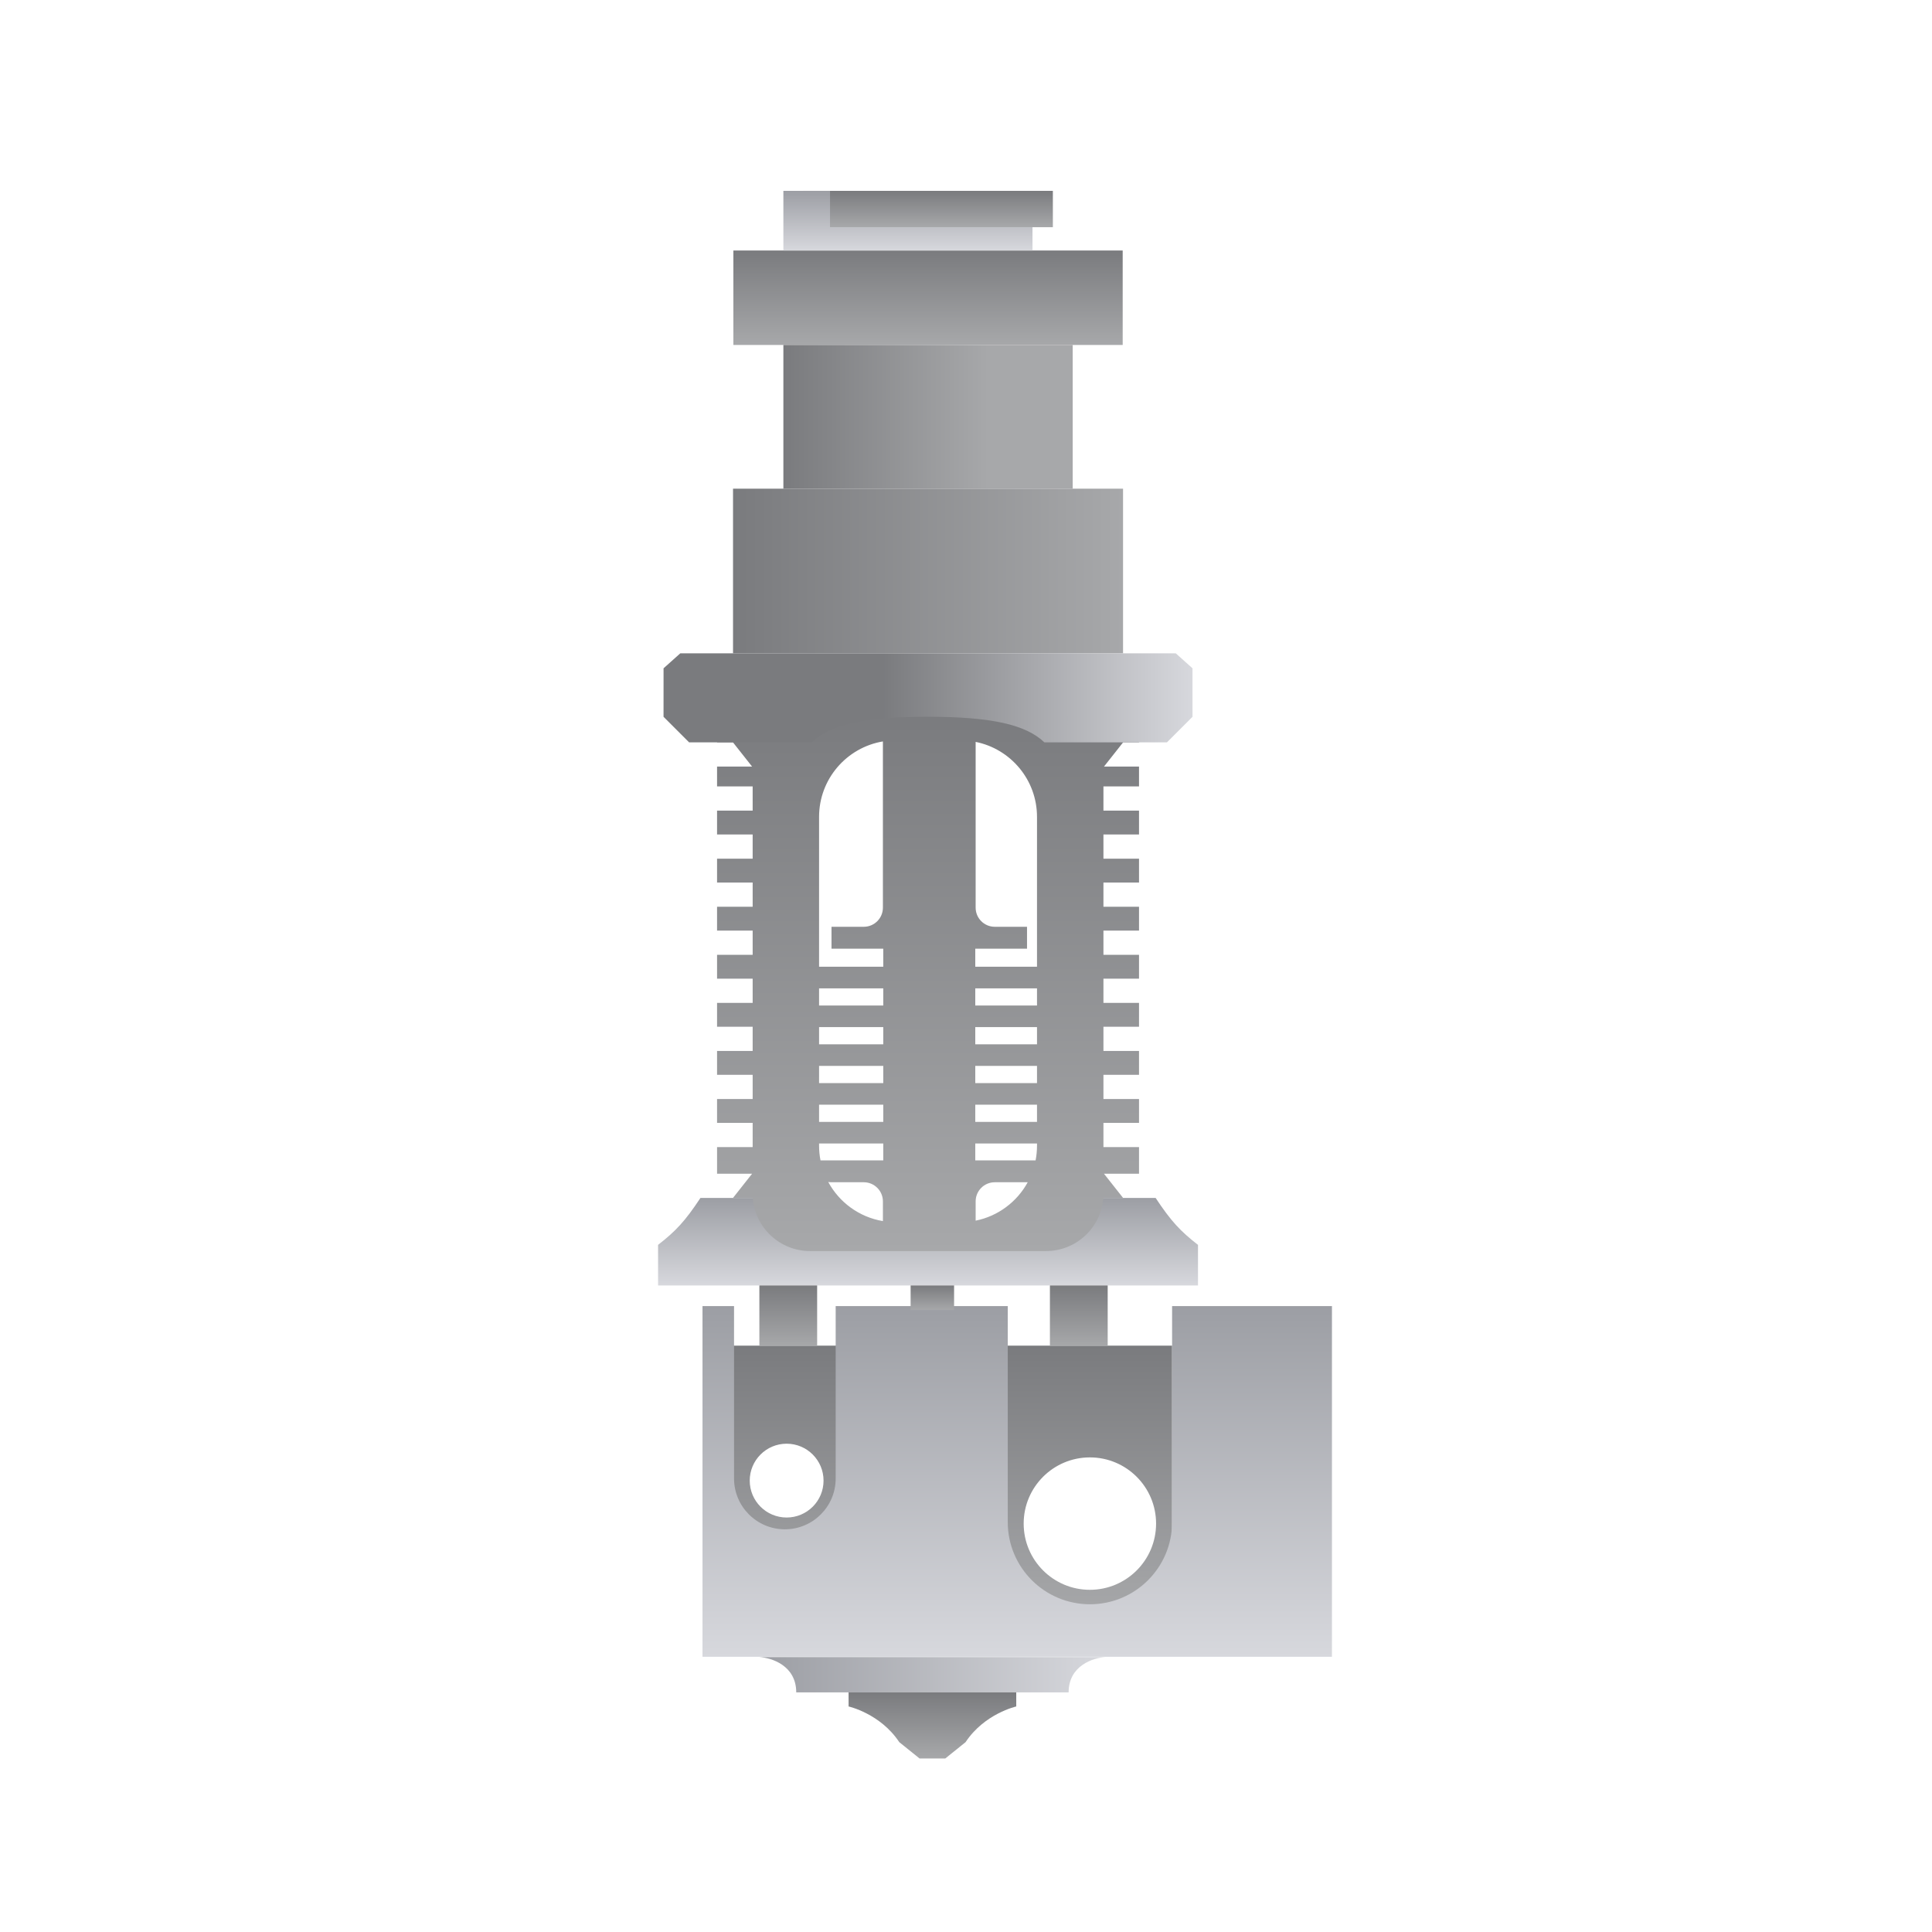
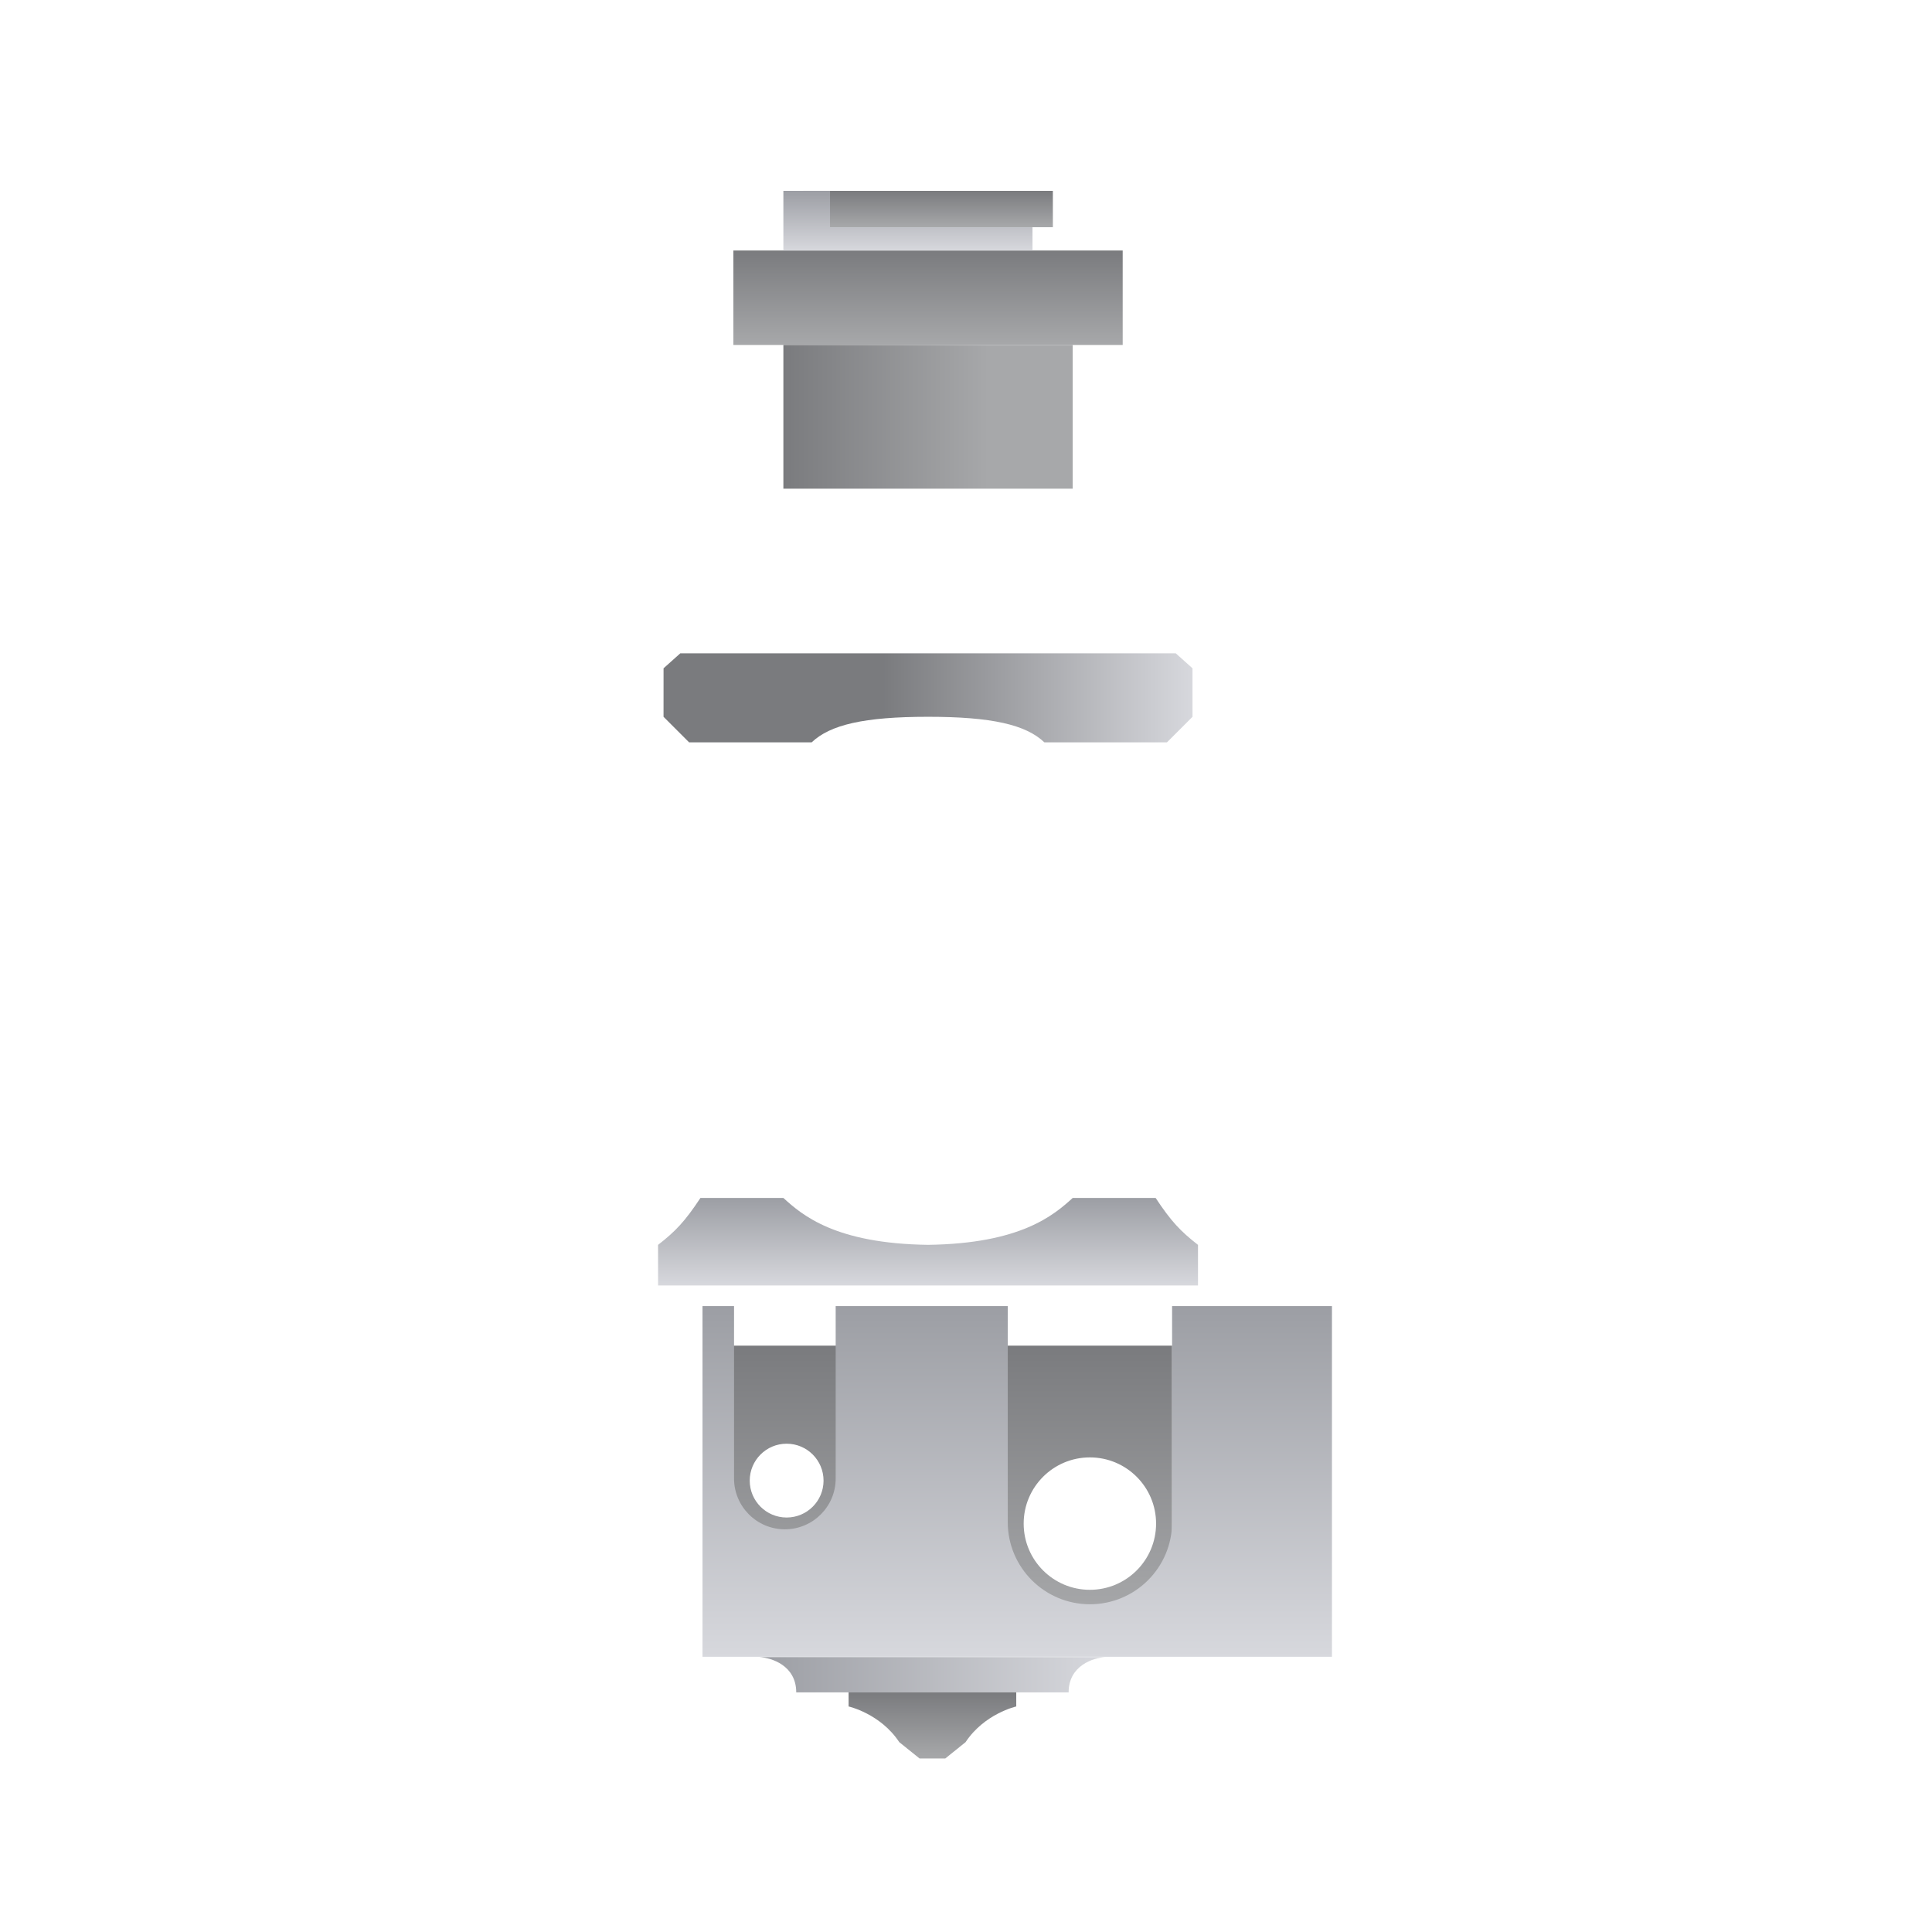
<svg xmlns="http://www.w3.org/2000/svg" width="101" height="101" viewBox="0 0 101 101" fill="none">
  <path fill-rule="evenodd" clip-rule="evenodd" d="M38.244 70.348H61.275V84.509H38.244V70.348ZM43.053 77.403C43.053 78.469 42.189 79.332 41.123 79.332C40.058 79.332 39.194 78.469 39.194 77.403C39.194 76.337 40.058 75.473 41.123 75.473C42.189 75.473 43.053 76.337 43.053 77.403ZM56.976 83.111C58.887 83.111 60.437 81.561 60.437 79.65C60.437 77.739 58.887 76.189 56.976 76.189C55.064 76.189 53.515 77.739 53.515 79.65C53.515 81.561 55.064 83.111 56.976 83.111Z" fill="url(#paint0_linear_221_95)" />
  <rect x="41.99" y="9.978" width="13.051" height="1.9" fill="url(#paint1_linear_221_95)" />
  <rect x="38.339" y="13.096" width="20.352" height="4.938" fill="url(#paint2_linear_221_95)" />
  <rect x="40.953" y="18.033" width="15.125" height="7.514" fill="url(#paint3_linear_221_95)" />
-   <rect x="38.321" y="25.547" width="20.389" height="8.607" fill="url(#paint4_linear_221_95)" />
  <path d="M62.628 67.2L62.628 65.079C61.71 64.363 61.225 63.852 60.413 62.625L56.079 62.625C55.089 63.526 53.364 65.012 48.515 65.077C43.667 65.012 41.941 63.526 40.952 62.625L36.618 62.625C35.806 63.852 35.321 64.363 34.402 65.079L34.403 67.2H62.628Z" fill="url(#paint5_linear_221_95)" />
-   <path fill-rule="evenodd" clip-rule="evenodd" d="M42.347 37.196H37.486V38.809H38.318L39.318 40.075H37.486V41.11H39.347V42.377H37.486V43.623H39.347V44.889H37.486V46.137H39.347V47.403H37.486V48.65H39.347V49.916H37.486V51.163H39.347V52.429H37.486V53.676H39.347V54.942H37.486V56.189H39.347V57.455H37.486V58.702H39.347V59.968H37.486V61.359H39.318L38.318 62.625L37.486 62.625H39.355C39.47 64.177 40.766 65.401 42.347 65.401H54.685C56.266 65.401 57.562 64.177 57.676 62.625H59.545L58.713 62.625L57.713 61.359H59.545V59.968H57.685V58.702H59.545V57.455H57.685V56.189H59.545V54.942H57.685V53.676H59.545V52.429H57.685V51.163H59.545V49.916H57.685V48.65H59.545V47.403H57.685V46.137H59.545V44.889H57.685V43.623H59.545V42.377H57.685V41.11H59.545V40.075H57.713L58.713 38.809H59.545V37.196H54.685H42.347ZM46.156 38.76C44.263 39.076 42.819 40.722 42.819 42.705V50.538H46.175V49.594H43.469V48.45H45.156C45.708 48.45 46.156 48.002 46.156 47.45V38.76ZM42.819 51.668V52.566H46.175V51.668H42.819ZM42.819 53.695V54.594H46.175V53.695H42.819ZM42.819 55.723V56.621H46.175V55.723H42.819ZM42.819 57.751V58.649H46.175V57.751H42.819ZM42.819 59.778V59.891C42.819 60.155 42.845 60.412 42.893 60.661H46.175V59.778H42.819ZM43.298 61.791C43.874 62.856 44.919 63.63 46.156 63.836V62.805C46.156 62.253 45.708 61.805 45.156 61.805H43.469C43.411 61.805 43.354 61.8 43.298 61.791ZM51.004 63.813C52.179 63.577 53.169 62.826 53.726 61.805C53.714 61.805 53.702 61.805 53.69 61.805H52.004C51.451 61.805 51.004 62.253 51.004 62.805V63.813ZM54.138 60.661C54.187 60.412 54.212 60.155 54.212 59.891V59.778H50.985V60.661H54.138ZM54.212 58.649V57.751H50.985V58.649H54.212ZM54.212 56.621V55.723H50.985V56.621H54.212ZM54.212 54.594V53.695H50.985V54.594H54.212ZM54.212 52.566V51.668H50.985V52.566H54.212ZM54.212 50.538V42.705C54.212 40.767 52.834 39.151 51.004 38.784V47.45C51.004 48.002 51.452 48.45 52.004 48.45H53.69V49.594H50.985V50.538H54.212Z" fill="url(#paint6_linear_221_95)" />
-   <rect x="39.698" y="67.2" width="3.02" height="3.164" fill="url(#paint7_linear_221_95)" />
  <path fill-rule="evenodd" clip-rule="evenodd" d="M52.683 68.279H43.687V77.292C43.687 78.759 42.498 79.948 41.031 79.948C39.564 79.948 38.374 78.759 38.374 77.292V68.279H36.725V86.612H69.631V68.279H61.274V79.571C61.274 81.944 59.351 83.867 56.979 83.867C54.606 83.867 52.683 81.944 52.683 79.571V68.279Z" fill="url(#paint8_linear_221_95)" />
-   <rect x="54.887" y="67.2" width="3.02" height="3.164" fill="url(#paint9_linear_221_95)" />
-   <rect x="47.605" y="67.2" width="2.272" height="1.286" fill="url(#paint10_linear_221_95)" />
  <path d="M39.69 86.629C40.335 86.66 41.625 87.071 41.625 88.472L55.865 88.472C55.865 87.071 57.156 86.66 57.801 86.629L39.69 86.629Z" fill="url(#paint11_linear_221_95)" />
  <path d="M44.362 88.472V89.21C44.362 89.21 46.022 89.579 47.012 91.076L48.072 91.929H49.417L50.477 91.076C51.468 89.579 53.127 89.21 53.127 89.21V88.472H44.362Z" fill="url(#paint12_linear_221_95)" />
  <path d="M34.689 34.937L34.688 37.472L36.025 38.809H42.431C43.4 37.887 45.174 37.472 48.515 37.472C51.856 37.472 53.631 37.887 54.599 38.809H61.005L62.342 37.472L62.341 34.937L61.466 34.154H35.564L34.689 34.937Z" fill="url(#paint13_linear_221_95)" />
-   <path d="M43.391 9.978H40.953V13.096H53.976V11.879H43.391V9.978Z" fill="url(#paint14_linear_221_95)" />
+   <path d="M43.391 9.978H40.953V13.096H53.976V11.879H43.391Z" fill="url(#paint14_linear_221_95)" />
  <defs>
    <linearGradient id="paint0_linear_221_95" x1="49.759" y1="70.348" x2="49.759" y2="84.509" gradientUnits="userSpaceOnUse">
      <stop stop-color="#7A7B7E" />
      <stop offset="1" stop-color="#A7A8AA" />
    </linearGradient>
    <linearGradient id="paint1_linear_221_95" x1="48.516" y1="9.978" x2="48.516" y2="11.878" gradientUnits="userSpaceOnUse">
      <stop stop-color="#7A7B7E" />
      <stop offset="1" stop-color="#A7A8AA" />
    </linearGradient>
    <linearGradient id="paint2_linear_221_95" x1="48.515" y1="13.096" x2="48.515" y2="18.033" gradientUnits="userSpaceOnUse">
      <stop stop-color="#7A7B7E" />
      <stop offset="1" stop-color="#A7A8AA" />
    </linearGradient>
    <linearGradient id="paint3_linear_221_95" x1="40.953" y1="21.79" x2="51.682" y2="21.79" gradientUnits="userSpaceOnUse">
      <stop stop-color="#7A7B7E" />
      <stop offset="1" stop-color="#A7A8AA" />
    </linearGradient>
    <linearGradient id="paint4_linear_221_95" x1="38.321" y1="29.851" x2="58.71" y2="29.851" gradientUnits="userSpaceOnUse">
      <stop stop-color="#7A7B7E" />
      <stop offset="1" stop-color="#A7A8AA" />
    </linearGradient>
    <linearGradient id="paint5_linear_221_95" x1="48.515" y1="62.625" x2="48.515" y2="67.2" gradientUnits="userSpaceOnUse">
      <stop stop-color="#9C9EA4" />
      <stop offset="1" stop-color="#D7D8DD" />
    </linearGradient>
    <linearGradient id="paint6_linear_221_95" x1="48.516" y1="37.196" x2="48.516" y2="65.401" gradientUnits="userSpaceOnUse">
      <stop stop-color="#7A7B7E" />
      <stop offset="1" stop-color="#A7A8AA" />
    </linearGradient>
    <linearGradient id="paint7_linear_221_95" x1="41.208" y1="67.2" x2="41.208" y2="70.364" gradientUnits="userSpaceOnUse">
      <stop stop-color="#7A7B7E" />
      <stop offset="1" stop-color="#A7A8AA" />
    </linearGradient>
    <linearGradient id="paint8_linear_221_95" x1="53.178" y1="68.279" x2="53.178" y2="86.612" gradientUnits="userSpaceOnUse">
      <stop stop-color="#9C9EA4" />
      <stop offset="1" stop-color="#D7D8DD" />
    </linearGradient>
    <linearGradient id="paint9_linear_221_95" x1="56.397" y1="67.2" x2="56.397" y2="70.364" gradientUnits="userSpaceOnUse">
      <stop stop-color="#7A7B7E" />
      <stop offset="1" stop-color="#A7A8AA" />
    </linearGradient>
    <linearGradient id="paint10_linear_221_95" x1="48.742" y1="67.2" x2="48.742" y2="68.485" gradientUnits="userSpaceOnUse">
      <stop stop-color="#7A7B7E" />
      <stop offset="1" stop-color="#A7A8AA" />
    </linearGradient>
    <linearGradient id="paint11_linear_221_95" x1="39.69" y1="88.472" x2="57.801" y2="88.472" gradientUnits="userSpaceOnUse">
      <stop stop-color="#9C9EA4" />
      <stop offset="1" stop-color="#D7D8DD" />
    </linearGradient>
    <linearGradient id="paint12_linear_221_95" x1="48.745" y1="88.472" x2="48.745" y2="91.929" gradientUnits="userSpaceOnUse">
      <stop stop-color="#7A7B7E" />
      <stop offset="1" stop-color="#A7A8AA" />
    </linearGradient>
    <linearGradient id="paint13_linear_221_95" x1="46.151" y1="36.481" x2="62.342" y2="36.481" gradientUnits="userSpaceOnUse">
      <stop stop-color="#7A7B7E" />
      <stop offset="1" stop-color="#D7D8DD" />
    </linearGradient>
    <linearGradient id="paint14_linear_221_95" x1="47.465" y1="9.978" x2="47.465" y2="13.096" gradientUnits="userSpaceOnUse">
      <stop stop-color="#9C9EA4" />
      <stop offset="1" stop-color="#D7D8DD" />
    </linearGradient>
  </defs>
</svg>